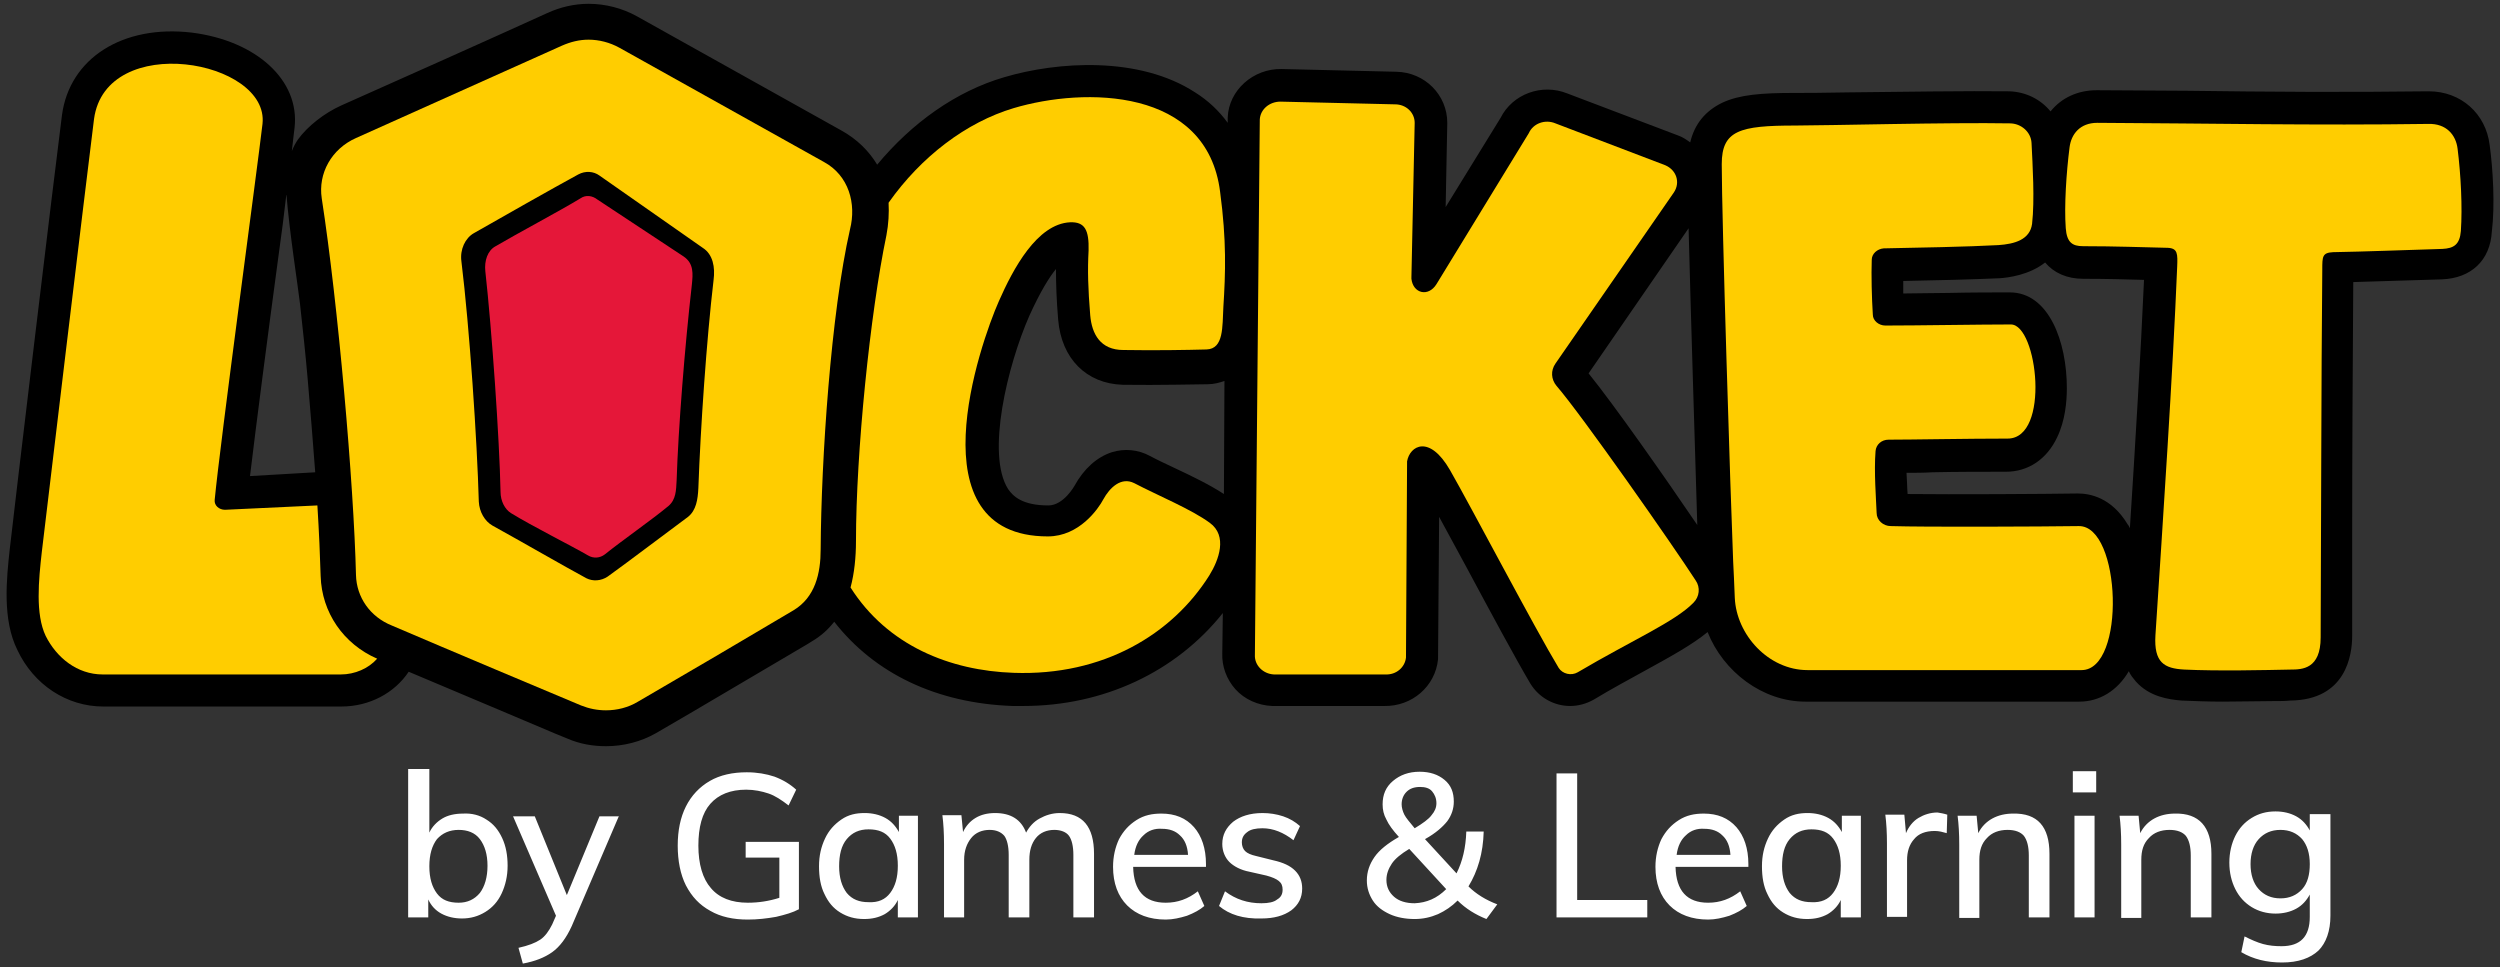
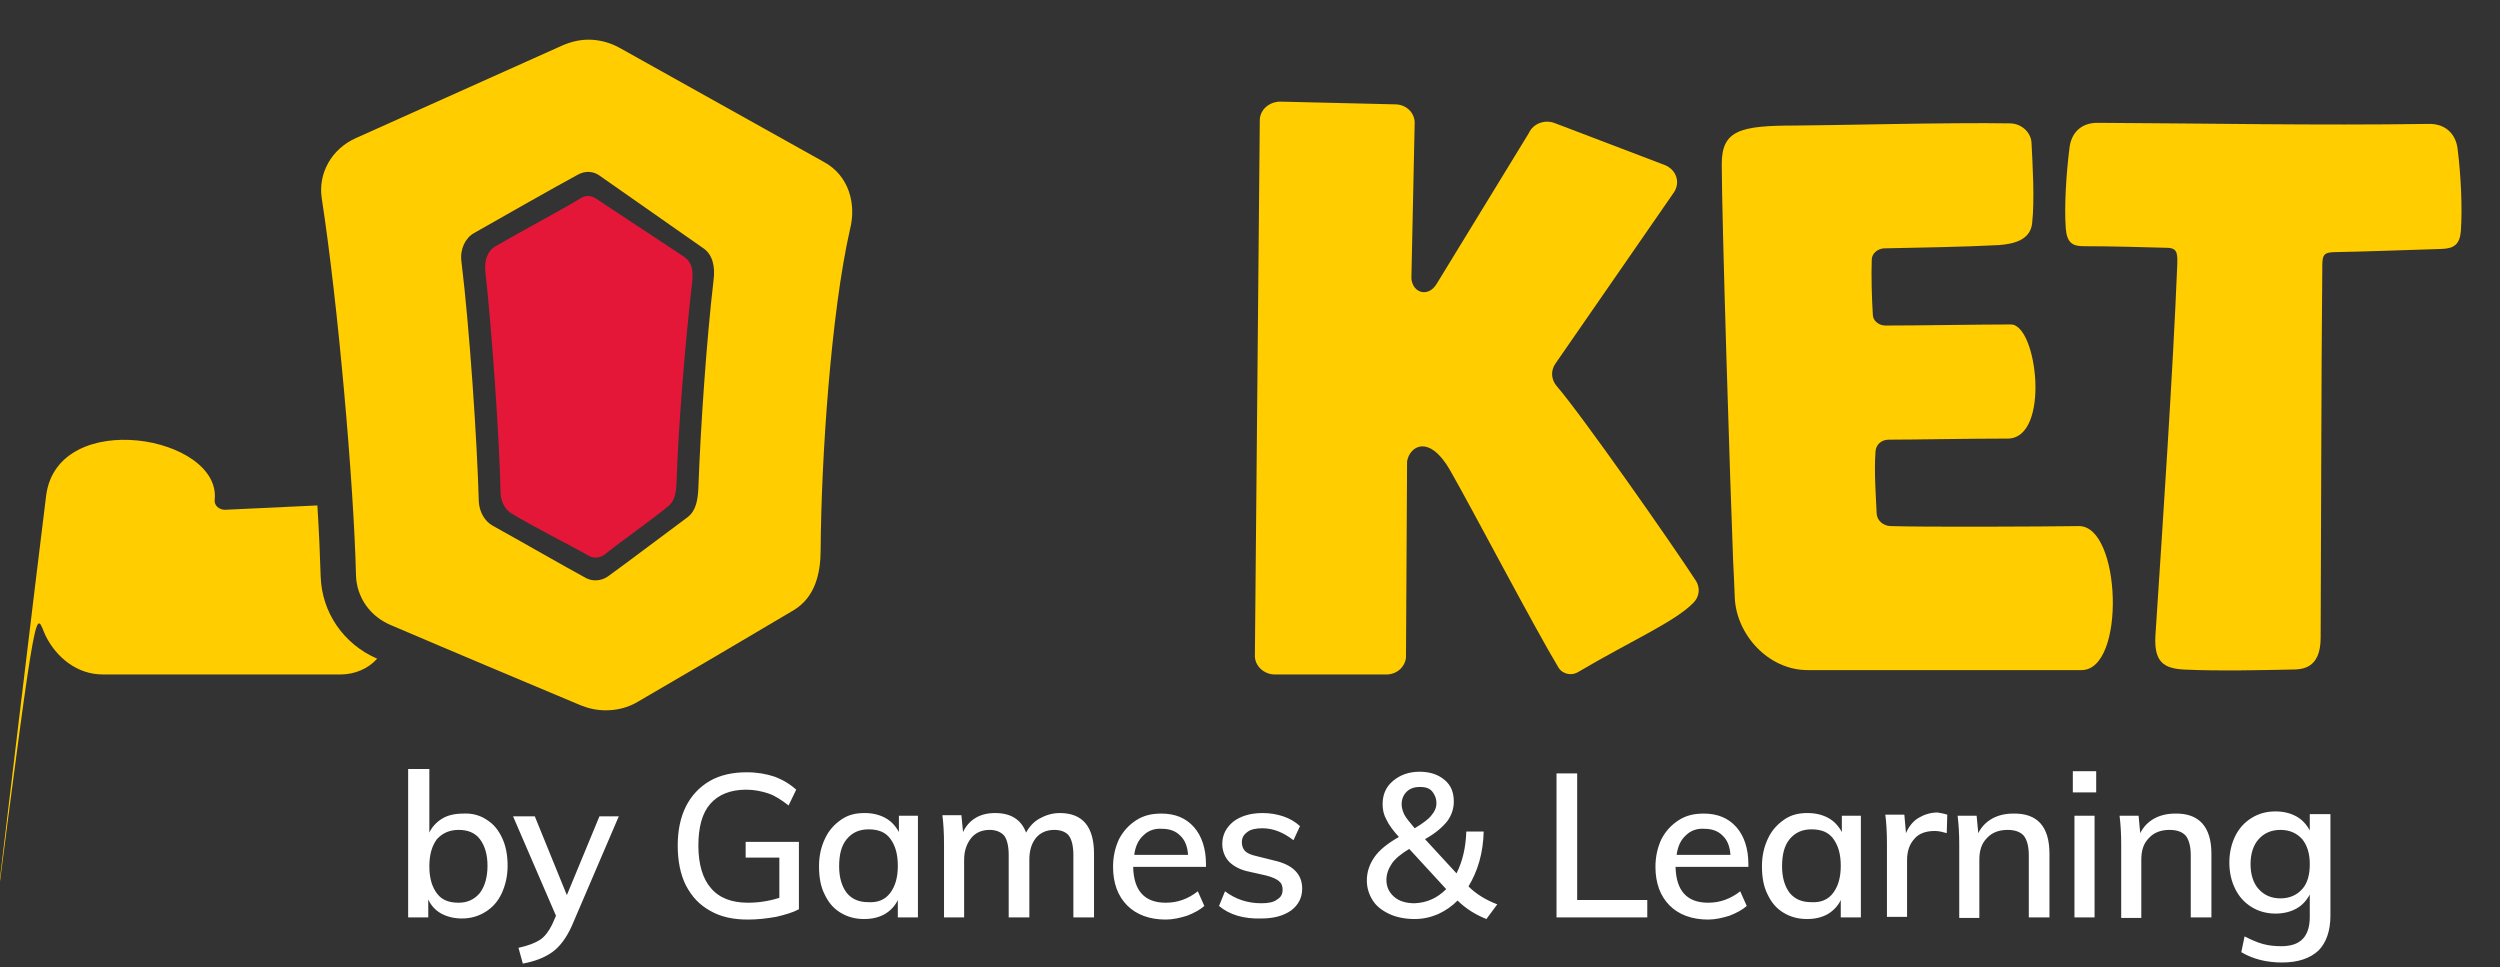
<svg xmlns="http://www.w3.org/2000/svg" version="1.1" id="Layer_2_00000124874721454325481950000009282240860107051424_" x="0px" y="0px" viewBox="0 0 460 178" xml:space="preserve">
  <rect x="0" y="0" width="460" height="178" fill="#333333" stroke="none" />
-   <path d="M458.1,26.7c-0.7-5.8-5.3-9.9-11.2-9.9c-0.1,0-0.1,0-0.2,0c-15.2,0.2-29.3,0.1-44.2-0.1c-5.5,0-11-0.1-16.6-0.1h-0.1 c-3.5,0-6.5,1.4-8.5,3.9c-1.8-2.2-4.5-3.6-7.6-3.7c-7.4-0.1-20.4,0.1-29.8,0.2c-4.3,0.1-8.1,0.1-9.8,0.1c-5.9,0-10,0.3-13.2,1.8 c-3.1,1.5-5.1,3.9-5.9,7.3c-0.7-0.5-1.4-1-2.3-1.3l-20.3-7.7c-4.7-1.9-10.1,0.1-12.3,4.5L266,38.1l0.3-15.4v-0.1 c0-5.1-4.1-9.3-9.4-9.4l-21.1-0.5c-5.2-0.1-9.7,3.9-9.9,8.9l0,1c-1.6-2.2-3.6-4.1-6-5.6c-10.3-6.7-25.3-5.7-35.1-2.8 c-8.9,2.6-17,8.4-23.4,16.1c-1.5-2.5-3.7-4.7-6.6-6.3l-37.6-21c-2.7-1.5-5.8-2.3-8.9-2.3c-2.6,0-5.2,0.6-7.6,1.7 c-9.2,4.2-28.9,13-37.9,17c-3.1,1.4-6.2,3.8-8,6.3c-0.4,0.6-0.8,1.3-1.1,2.1c0.2-1.9,0.4-3.4,0.5-4.3c1-8.7-7-16-18.9-17.5 c-12.7-1.5-22.5,4.7-23.9,15.2c-1.3,10-9,74.3-9.6,79.8c-0.6,5.5-1.4,13,1.4,18.6C6.2,126,12.3,130,19,130c8,0,21.1,0,31.7,0 c4.7,0,9,0,12.1,0c5.2,0,9.8-2.5,12.4-6.4c9.3,3.9,21.3,9,27,11.4l2.2,0.9c2.3,1,4.7,1.4,7.1,1.4c3.2,0,6.4-0.8,9.2-2.4 c7.3-4.2,20.2-11.9,27.9-16.4l0.8-0.5c1.7-1,3-2.2,4.1-3.6c7.4,9.5,18.8,15,32.8,15.5c0.7,0,1.3,0,2,0l0,0 c14.8,0,28.1-6.3,36.7-17.1l-0.1,7.4c-0.1,2.4,0.8,4.8,2.4,6.6c1.7,1.9,4.2,3,6.8,3.1h0.1h20.5c5.1,0.1,9.4-3.6,9.9-8.6l0.2-26.2 c1.5,2.8,3.3,6.1,5.1,9.4c4.5,8.4,9.2,17.1,11.7,21.3c1.6,2.6,4.4,4.1,7.3,4.1v0c1.5,0,3-0.4,4.4-1.2c3.3-2,6.5-3.7,9.2-5.2 c5.1-2.8,8.9-4.9,11.7-7.2c2.9,7.3,10.1,12.8,18,12.8h50.4c3.7,0,7-2,9.1-5.6c0.3,0.7,0.8,1.3,1.3,1.9c2.5,2.8,6,3.3,8.4,3.5 c2.3,0.1,5,0.2,7.6,0.2h0c3.2,0,6.5-0.1,9.2-0.1c1.2,0,2.3,0,3.2-0.1c10.3-0.1,11.4-8.4,11.4-11.9c0-5.3,0-11.4,0-17.9 c0-15.4,0.1-32.7,0.2-47.2c3.1-0.1,6.5-0.2,9.8-0.3c2.2-0.1,4.4-0.1,6.5-0.2c5.4-0.2,8.9-3.5,9.2-8.8 C459.1,37.7,458.7,31.1,458.1,26.7z M46,87.6c1.1-9.2,3.3-26.1,5.2-40.2c0.6-4.2,1.1-8.2,1.5-11.7c0.5,6.6,2.2,17.5,2.5,20.2 c0.5,4.5,1,9.1,1.4,13.7c0.5,5.9,1,11.8,1.4,17.3L46,87.6z M225.2,90.9c-2.6-1.7-5.9-3.3-9.1-4.8c-1.7-0.8-3.2-1.5-4.5-2.2 c-2.2-1.2-4.7-1.4-7-0.7c-2.8,0.9-5.2,3.1-6.9,6.2c0,0-2,3.6-4.8,3.6c-4.8,0-6.5-1.7-7.4-3c-4.1-6.4-0.1-22.8,3.9-31.9 c2-4.4,3.6-7,4.9-8.6c0,2.8,0.1,5.7,0.4,9.3c0.6,7.2,5.2,11.8,11.9,12c6.7,0.1,13.7-0.1,15.6-0.1c1.2,0,2.2-0.3,3.1-0.6L225.2,90.9z M292.3,68.7L310.7,42c0.4,15.7,1.2,41.1,1.6,54.6C306.4,87.9,297,74.5,292.3,68.7z M382.3,90.8c-6,0.1-23,0.2-31.3,0.1 c-0.1-1.2-0.1-2.6-0.2-3.9c1.4,0,3.1,0,4.8-0.1c4.4-0.1,9.4-0.1,13.5-0.1s7.5-2.3,9.4-6.3c1.5-3.1,1.8-6.6,1.8-9.1 c0-8.5-3.3-17.6-10.5-17.6c-2.8,0-7,0-11.3,0.1c-2.9,0-5.8,0.1-8.3,0.1c0-0.8,0-1.5,0-2.3c5.7-0.1,13.3-0.3,17.7-0.5 c1.6-0.1,5.5-0.6,8.4-2.9c1.6,1.9,4,3,7,3h0.1c4,0,7.8,0.1,11.1,0.2c-0.6,13.5-1.6,30.2-2.6,45.7c-0.1-0.2-0.2-0.5-0.4-0.7 C388.5,91.5,384.5,90.8,382.3,90.8z" />
  <polygon points="367.5,26.8 367.5,26.8 367.5,26.8 " />
-   <path d="M206,94.5L206,94.5L206,94.5z" />
  <g>
    <path fill="#FFCD00" d="M452.2,27.4L452.2,27.4c-0.3-2.6-2.1-4.7-5.4-4.6c-20.9,0.3-40-0.1-60.9-0.2c-3.2,0-4.8,2.1-5.1,4.5 c-0.6,4.7-1,10.8-0.7,14.9c0.2,2.6,1.2,3.3,3.2,3.3c5.9,0,11.1,0.2,15.6,0.3c1.8,0.1,1.8,1.1,1.7,3.5c-0.8,19.6-2.6,46.4-4,67.8 c-0.3,5,1.6,6.1,5.3,6.3c6.1,0.3,14.9,0.1,19.6,0c2.1,0,5.5-0.1,5.5-5.9c0.1-18.8,0.1-46.9,0.3-67.7c0-2.4,0-3.1,2-3.2 c5.7-0.1,13.6-0.4,20.1-0.6c2.1-0.1,3.2-0.8,3.4-3.3C453.1,38.1,452.8,32.2,452.2,27.4z" />
    <path fill="#FFCD00" d="M382.5,96.8c-6.8,0.1-28.2,0.2-34.6,0c-1.4,0-2.6-1.1-2.6-2.4c-0.1-2.6-0.5-7.6-0.2-11.4 c0.1-1.2,1.1-2.1,2.4-2.1c4.3,0,14.7-0.2,21.9-0.2c7.9,0,5.5-21,0.6-21c-5.6,0-17.2,0.2-23.1,0.2c-1.2,0-2.3-0.9-2.3-2 c-0.2-3.1-0.3-7.3-0.2-10.1c0-1.1,1-2,2.2-2.1c5.4-0.1,15.8-0.3,21.1-0.6c3-0.2,5.8-1,6.2-3.9c0.5-4.4,0.1-10.8-0.1-14.9l0,0 c-0.1-2-1.9-3.6-4-3.6c-10.8-0.2-34,0.4-39.5,0.4c-10.2,0-13.5,0.9-13.5,7.1c0,9.8,1.6,60.8,2.1,73.1c0.1,1.8,0.2,4.2,0.3,6.7 c0.3,6.8,6.2,13.3,13.4,13.3h50.4C391.2,123.3,390.3,96.7,382.5,96.8z" />
    <path fill="#FFCD00" d="M286.4,71c-1-1.2-1.1-2.8-0.2-4.1L308,35.4c1.2-1.8,0.5-4.1-1.6-5l-20.2-7.7c-1.9-0.8-4.1,0-4.9,1.8 l-17,27.8c-1.5,2.4-4.3,1.7-4.6-1c0-0.1,0-0.2,0-0.3l0.6-28.4c0-1.9-1.6-3.4-3.6-3.4l-21.1-0.5c-2,0-3.7,1.4-3.8,3.3l-0.9,98.5 c-0.1,1.9,1.5,3.5,3.5,3.6h20.5c2,0.1,3.6-1.3,3.8-3.1l0.2-35.8c0-0.1,0-0.2,0-0.3c0.5-2.9,4.1-5,7.9,1.6 c3.9,6.8,15.7,29.3,20,36.4c0.7,1.1,2.3,1.5,3.5,0.8c10-5.9,17.9-9.3,21.3-12.8c1.1-1.1,1.3-2.8,0.4-4.1 C307.8,100.3,291,76.3,286.4,71z" />
-     <path fill="#FFCD00" d="M224.5,35.3c-2.4-19.2-24.9-19.3-38-15.4c-8.7,2.6-17,8.9-23,17.4c0.1,1.9,0,3.9-0.4,6 c-3,14.4-5.6,40-5.6,56.3c0,2.9-0.3,5.9-1,8.5c6.8,10.7,18.3,15.3,30,15.7c16.5,0.6,29.2-7.1,36-17.9c1.8-2.9,3.4-7.3,0.1-9.7 c-3.4-2.5-9.5-5-13.9-7.3c-2.4-1.2-4.5,0.8-5.7,3c-0.9,1.7-4.4,6.8-10.2,6.8c-24.8,0-12.5-35.4-9-43.3c2.6-5.9,7-14.2,13.1-14.5 c2.7-0.1,3.5,1.4,3.4,5.2c-0.2,3.6-0.1,7,0.3,11.9c0.3,3.5,1.9,6.4,6.1,6.4c5.7,0.1,11.8,0,15.3-0.1c3.2-0.1,2.9-4.2,3.1-7.8 C225.5,50.2,225.7,44.3,224.5,35.3L224.5,35.3z" />
-     <path fill="#FFCD00" d="M59,106c-0.1-3.6-0.3-8.1-0.6-13l-17,0.8c-1.1,0-2-0.8-1.9-1.8c1-10.5,7.9-61.4,8.8-69.2 c1.3-11.8-28.8-17.1-31-0.9c-1.3,10.3-9,74.4-9.6,79.6C7.1,106.8,6.5,113,8.4,117c2,4,5.8,7.1,10.5,7.1c9.8,0,33.1,0,43.8,0 c2.6,0,5.1-1.1,6.7-2.9C63.2,118.5,59.2,112.7,59,106z" />
+     <path fill="#FFCD00" d="M59,106c-0.1-3.6-0.3-8.1-0.6-13l-17,0.8c-1.1,0-2-0.8-1.9-1.8c1.3-11.8-28.8-17.1-31-0.9c-1.3,10.3-9,74.4-9.6,79.6C7.1,106.8,6.5,113,8.4,117c2,4,5.8,7.1,10.5,7.1c9.8,0,33.1,0,43.8,0 c2.6,0,5.1-1.1,6.7-2.9C63.2,118.5,59.2,112.7,59,106z" />
    <path fill="#FFCD00" d="M151.6,29.8L151.6,29.8L114,8.8c-1.8-1-3.8-1.5-5.7-1.5c-1.7,0-3.3,0.4-4.9,1.1c-8.9,4-28.3,12.7-37.9,17 c-4.5,2-7,6.5-6.3,11.1c3,19.4,5.9,52.6,6.3,69.3c0.1,4.1,2.6,7.7,6.6,9.3c10.5,4.5,29.3,12.4,34.8,14.7c1.5,0.6,3,0.9,4.6,0.9 c2,0,4.1-0.5,5.9-1.6c7.6-4.4,21.2-12.4,28.6-16.8c4-2.4,5-6.8,5-11.2c0.1-16.7,1.9-43.5,5.4-58.9 C157.6,37.5,156.2,32.3,151.6,29.8z M131.3,51.5c-1.3,11.1-2.4,27.1-2.8,38.3v0c-0.1,2.1-0.4,4.1-1.9,5.3 c-3.8,2.8-10.9,8.2-14.8,11c-1.2,0.8-2.7,0.9-3.9,0.3c-3.9-2.1-12.4-7-17.3-9.7c-1.4-0.8-2.4-2.5-2.5-4.4c-0.3-11-1.7-32-3.2-44.2 c-0.3-2.2,0.7-4.3,2.3-5.2c4.9-2.8,14.6-8.3,19.2-10.8c1.3-0.7,2.8-0.6,3.9,0.2l19,13.3C131.2,46.8,131.6,49.2,131.3,51.5z" />
  </g>
  <path fill="#E51739" d="M124.5,88.4c-0.1,1.8-0.1,3.5-1.5,4.7c-3,2.5-8.6,6.4-11.7,8.9c-0.9,0.7-2.1,0.8-3.1,0.2 c-3.1-1.8-10.3-5.4-14.2-7.8c-1.1-0.7-1.9-2.2-1.9-3.9c-0.2-9.8-1.6-29.8-2.8-40.6c-0.2-1.9,0.4-3.8,1.9-4.6 c3.9-2.3,12-6.6,15.6-8.8c1-0.7,2.2-0.5,3.1,0.2l15.9,10.5c1.9,1.3,1.7,3.2,1.5,5.2C126,63.8,124.8,78.9,124.5,88.4L124.5,88.4z" />
  <path fill="#FFFFFF" d="M89.5,150.8c1.3,0.8,2.2,1.9,2.9,3.4c0.7,1.5,1,3.2,1,5.1c0,1.9-0.4,3.6-1.1,5.1s-1.7,2.6-3,3.4 c-1.3,0.8-2.7,1.2-4.3,1.2c-1.4,0-2.7-0.3-3.8-0.9c-1.1-0.6-1.9-1.5-2.4-2.6v3.3h-3.7v-27.3H79v11.7c0.5-1.1,1.4-2,2.4-2.6 s2.3-0.9,3.8-0.9C86.8,149.6,88.3,150,89.5,150.8z M88.3,164.3c0.9-1.2,1.4-2.9,1.4-5c0-2.1-0.5-3.7-1.4-4.9 c-0.9-1.2-2.3-1.7-3.9-1.7c-1.7,0-3,0.6-4,1.7c-0.9,1.2-1.4,2.8-1.4,5s0.5,3.8,1.4,5s2.2,1.7,4,1.7C86,166.1,87.3,165.5,88.3,164.3z M113.9,150.1l-8.7,20.3c-1,2.2-2.2,3.8-3.6,4.8c-1.4,1-3.2,1.7-5.4,2.1l-0.8-2.9c1.8-0.4,3.1-0.9,4-1.5c0.9-0.6,1.6-1.6,2.2-2.8 l0.7-1.6l-7.9-18.3h4l5.9,14.5l6-14.5H113.9z M147,154.8v12.5c-1.1,0.6-2.5,1-4.2,1.4c-1.7,0.3-3.4,0.5-5.2,0.5 c-2.7,0-5-0.5-6.9-1.6c-2-1.1-3.4-2.6-4.5-4.7c-1-2-1.5-4.5-1.5-7.3c0-2.8,0.5-5.2,1.5-7.2c1-2,2.5-3.6,4.4-4.7 c1.9-1.1,4.2-1.6,6.8-1.6c1.9,0,3.6,0.3,5.1,0.8c1.6,0.6,2.9,1.4,4,2.4l-1.4,2.9c-1.3-1-2.5-1.8-3.7-2.2c-1.2-0.4-2.6-0.7-4.1-0.7 c-2.9,0-5.1,0.9-6.6,2.6s-2.2,4.3-2.2,7.7c0,3.4,0.8,6.1,2.3,7.8c1.5,1.8,3.8,2.7,6.8,2.7c2,0,3.9-0.3,5.8-0.9v-7.4h-6.2v-2.9H147z M168.9,150.1v18.7h-3.7v-3.2c-0.5,1.1-1.4,2-2.4,2.6c-1.1,0.6-2.3,0.9-3.8,0.9c-1.7,0-3.1-0.4-4.4-1.2c-1.3-0.8-2.2-1.9-2.9-3.4 c-0.7-1.4-1-3.1-1-5.1s0.4-3.6,1.1-5.1s1.7-2.6,3-3.5s2.7-1.2,4.3-1.2c1.4,0,2.7,0.3,3.8,0.9c1.1,0.6,1.9,1.5,2.5,2.6v-3H168.9z M163.8,164.3c0.9-1.2,1.4-2.8,1.4-5c0-2.2-0.5-3.8-1.4-5c-0.9-1.2-2.2-1.7-4-1.7c-1.7,0-3,0.6-4,1.8c-1,1.2-1.4,2.9-1.4,5 c0,2.1,0.5,3.7,1.4,4.9c1,1.2,2.3,1.7,4,1.7C161.6,166.1,162.9,165.5,163.8,164.3z M201.3,157.1v11.7h-3.8v-11.5 c0-1.6-0.3-2.8-0.8-3.5s-1.5-1.1-2.7-1.1c-1.4,0-2.6,0.5-3.4,1.5c-0.8,1-1.2,2.3-1.2,4v10.6h-3.8v-11.5c0-1.6-0.3-2.8-0.8-3.5 c-0.6-0.7-1.5-1.1-2.7-1.1c-1.4,0-2.6,0.5-3.4,1.5c-0.8,1-1.3,2.3-1.3,4v10.6h-3.7v-13.5c0-2-0.1-3.7-0.3-5.3h3.5l0.3,3.1 c0.5-1.1,1.3-2,2.3-2.6s2.2-0.9,3.6-0.9c2.9,0,4.8,1.2,5.7,3.6c0.6-1.1,1.4-2,2.5-2.6s2.3-1,3.7-1 C199.2,149.6,201.3,152.1,201.3,157.1z M221.9,159.5h-13.4c0.1,4.4,2.1,6.6,6,6.6c2.2,0,4.1-0.7,5.9-2.1l1.2,2.7 c-0.8,0.7-1.9,1.3-3.2,1.8c-1.3,0.4-2.6,0.7-3.9,0.7c-3,0-5.4-0.9-7.1-2.6c-1.7-1.7-2.6-4.1-2.6-7.1c0-1.9,0.4-3.6,1.1-5.1 c0.8-1.5,1.8-2.6,3.2-3.5s2.9-1.2,4.6-1.2c2.5,0,4.5,0.8,6,2.5c1.4,1.6,2.2,3.9,2.2,6.8V159.5z M210.4,153.7c-0.9,0.8-1.5,2-1.7,3.6 h9.9c-0.1-1.6-0.6-2.8-1.5-3.6c-0.8-0.8-1.9-1.2-3.3-1.2C212.5,152.4,211.3,152.8,210.4,153.7z M224.3,166.7l1.1-2.7 c2,1.5,4.2,2.2,6.7,2.2c1.3,0,2.3-0.2,2.9-0.7c0.7-0.4,1-1,1-1.8c0-0.7-0.2-1.2-0.7-1.6c-0.5-0.4-1.2-0.7-2.3-1l-3.1-0.7 c-1.6-0.3-2.9-1-3.7-1.8s-1.3-2-1.3-3.3c0-1.7,0.7-3,2-4.1c1.3-1,3.1-1.6,5.4-1.6c1.3,0,2.6,0.2,3.8,0.6c1.2,0.4,2.2,1,3.1,1.8 l-1.2,2.6c-1.8-1.4-3.7-2.2-5.7-2.2c-1.2,0-2.2,0.2-2.8,0.7c-0.7,0.5-1,1.1-1,1.9c0,0.6,0.2,1.2,0.6,1.6c0.4,0.4,1.1,0.7,2,0.9 l3.2,0.8c1.8,0.4,3.1,1,4,1.9s1.3,2,1.3,3.3c0,1.7-0.7,3-2,4c-1.4,1-3.2,1.5-5.5,1.5C228.8,169.1,226.2,168.3,224.3,166.7z M273.5,169.1c-2-0.8-3.8-1.9-5.3-3.4c-1.1,1.1-2.3,1.9-3.6,2.5c-1.4,0.6-2.8,0.9-4.3,0.9c-1.7,0-3.3-0.3-4.6-0.9 c-1.3-0.6-2.4-1.4-3.1-2.5c-0.7-1.1-1.1-2.3-1.1-3.7c0-1.6,0.5-3,1.4-4.3c0.9-1.3,2.4-2.5,4.5-3.7c-1.1-1.2-1.9-2.3-2.3-3.2 c-0.5-0.9-0.7-1.8-0.7-2.8c0-1.8,0.6-3.2,1.9-4.3c1.3-1.1,2.9-1.7,4.9-1.7c1.9,0,3.4,0.5,4.6,1.5s1.7,2.3,1.7,4 c0,1.3-0.4,2.5-1.2,3.6c-0.8,1-2.1,2.2-4.1,3.3l5.8,6.3c1.1-2.2,1.7-4.7,1.8-7.7h3.2c-0.1,4-1.1,7.3-2.8,10.1 c1.4,1.4,3.2,2.5,5.3,3.3L273.5,169.1z M266.1,163.6l-6.8-7.4c-1.5,0.9-2.6,1.8-3.2,2.7c-0.6,0.9-1,1.9-1,3c0,1.3,0.5,2.3,1.4,3.1 c0.9,0.8,2.2,1.2,3.8,1.2C262.5,166.1,264.4,165.3,266.1,163.6z M258.8,145.7c-0.6,0.6-0.9,1.4-0.9,2.3c0,0.6,0.2,1.3,0.5,1.9 c0.3,0.6,1,1.4,1.9,2.5c1.5-0.9,2.6-1.7,3.1-2.4c0.6-0.7,0.9-1.4,0.9-2.2c0-0.9-0.3-1.6-0.8-2.2s-1.3-0.8-2.2-0.8 C260.2,144.8,259.4,145.1,258.8,145.7z M286.4,142.3h3.8v23.3h12.9v3.2h-16.7V142.3z M321.7,159.5h-13.4c0.1,4.4,2.1,6.6,6,6.6 c2.2,0,4.1-0.7,5.9-2.1l1.2,2.7c-0.8,0.7-1.9,1.3-3.2,1.8c-1.3,0.4-2.6,0.7-3.9,0.7c-3,0-5.4-0.9-7.1-2.6c-1.7-1.7-2.6-4.1-2.6-7.1 c0-1.9,0.4-3.6,1.1-5.1c0.8-1.5,1.8-2.6,3.2-3.5s2.9-1.2,4.6-1.2c2.5,0,4.5,0.8,6,2.5c1.4,1.6,2.2,3.9,2.2,6.8V159.5z M310.2,153.7 c-0.9,0.8-1.5,2-1.7,3.6h9.9c-0.1-1.6-0.6-2.8-1.5-3.6c-0.8-0.8-1.9-1.2-3.3-1.2C312.3,152.4,311.1,152.8,310.2,153.7z M342.4,150.1 v18.7h-3.7v-3.2c-0.5,1.1-1.4,2-2.4,2.6c-1.1,0.6-2.3,0.9-3.8,0.9c-1.7,0-3.1-0.4-4.4-1.2c-1.3-0.8-2.2-1.9-2.9-3.4 c-0.7-1.4-1-3.1-1-5.1s0.4-3.6,1.1-5.1s1.7-2.6,3-3.5s2.7-1.2,4.3-1.2c1.4,0,2.7,0.3,3.8,0.9c1.1,0.6,1.9,1.5,2.5,2.6v-3H342.4z M337.3,164.3c0.9-1.2,1.4-2.8,1.4-5c0-2.2-0.5-3.8-1.4-5c-0.9-1.2-2.2-1.7-4-1.7c-1.7,0-3,0.6-4,1.8c-1,1.2-1.4,2.9-1.4,5 c0,2.1,0.5,3.7,1.4,4.9c1,1.2,2.3,1.7,4,1.7C335.1,166.1,336.4,165.5,337.3,164.3z M358.3,149.9l-0.1,3.4c-0.7-0.2-1.4-0.4-2.2-0.4 c-1.7,0-3,0.5-3.8,1.5c-0.9,1-1.3,2.3-1.3,3.9v10.4h-3.7v-13.5c0-2-0.1-3.7-0.3-5.3h3.5l0.3,3.4c0.5-1.2,1.3-2.2,2.3-2.8 s2.2-1,3.5-1C357.1,149.6,357.7,149.7,358.3,149.9z M377.1,157.1v11.7h-3.8v-11.4c0-1.6-0.3-2.8-0.9-3.6c-0.6-0.7-1.6-1.1-3-1.1 c-1.6,0-2.9,0.5-3.8,1.5c-1,1-1.4,2.3-1.4,4v10.7h-3.7v-13.5c0-2-0.1-3.7-0.3-5.3h3.5l0.3,3.2c0.6-1.2,1.5-2.1,2.6-2.7 c1.1-0.6,2.4-0.9,3.8-0.9C374.9,149.6,377.1,152.1,377.1,157.1z M385.7,141.9v3.9h-4.3v-3.9H385.7z M381.7,150.1h3.7v18.7h-3.7 V150.1z M406.9,157.1v11.7h-3.8v-11.4c0-1.6-0.3-2.8-0.9-3.6c-0.6-0.7-1.6-1.1-3-1.1c-1.6,0-2.9,0.5-3.8,1.5c-1,1-1.4,2.3-1.4,4 v10.7h-3.7v-13.5c0-2-0.1-3.7-0.3-5.3h3.5l0.3,3.2c0.6-1.2,1.5-2.1,2.6-2.7c1.1-0.6,2.4-0.9,3.8-0.9 C404.6,149.6,406.9,152.1,406.9,157.1z M428.8,150.1v18.4c0,2.8-0.8,5-2.2,6.4c-1.5,1.4-3.7,2.2-6.7,2.2c-2.8,0-5.3-0.6-7.5-1.9 l0.6-2.9c1.2,0.6,2.3,1.1,3.4,1.4c1.1,0.3,2.2,0.4,3.4,0.4c3.5,0,5.2-1.8,5.2-5.4v-4.1c-0.6,1.1-1.4,2-2.5,2.6s-2.4,0.9-3.8,0.9 c-1.6,0-3.1-0.4-4.4-1.2c-1.3-0.8-2.3-1.9-3-3.3s-1.1-3-1.1-4.9c0-1.8,0.4-3.5,1.1-4.9c0.7-1.4,1.7-2.5,3-3.3 c1.3-0.8,2.7-1.2,4.4-1.2c1.4,0,2.7,0.3,3.8,0.9c1.1,0.6,1.9,1.5,2.5,2.6v-3H428.8z M423.6,163.6c1-1.1,1.4-2.7,1.4-4.6 c0-2-0.5-3.5-1.4-4.6c-1-1.1-2.3-1.7-4-1.7c-1.7,0-3,0.6-4,1.7c-1,1.1-1.5,2.7-1.5,4.6c0,1.9,0.5,3.5,1.5,4.6c1,1.1,2.3,1.7,4,1.7 S422.6,164.7,423.6,163.6z" />
</svg>